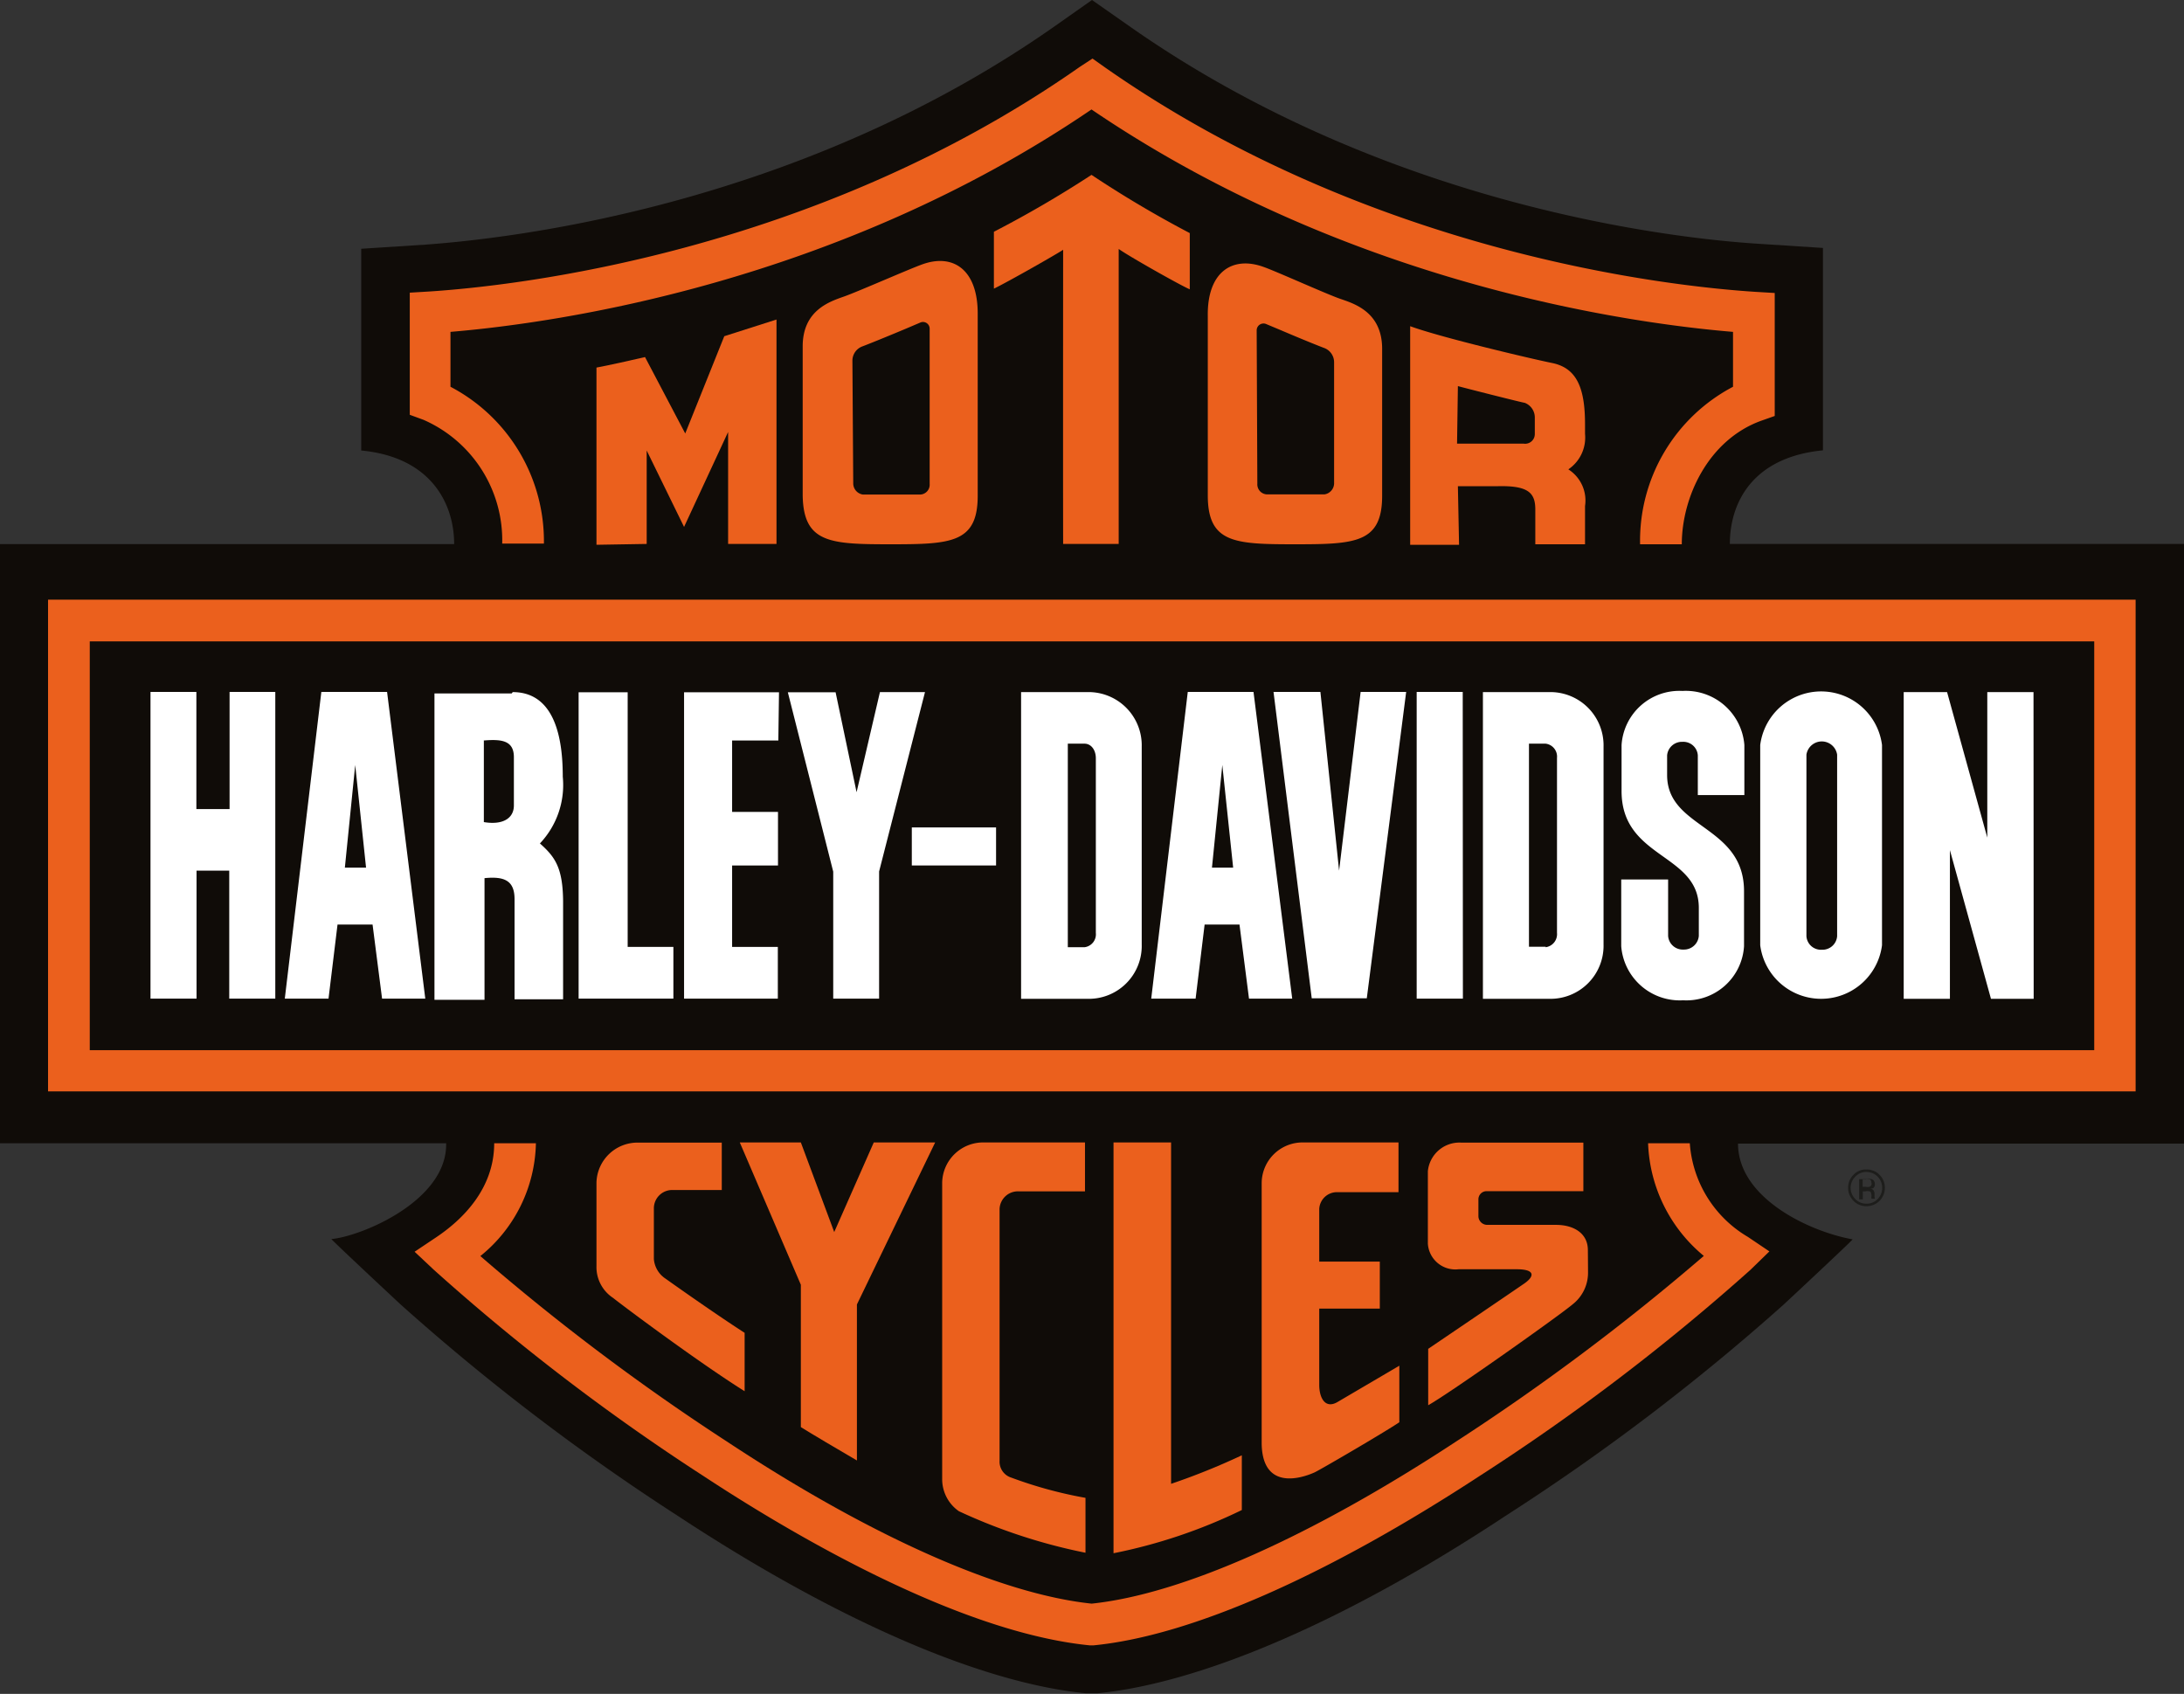
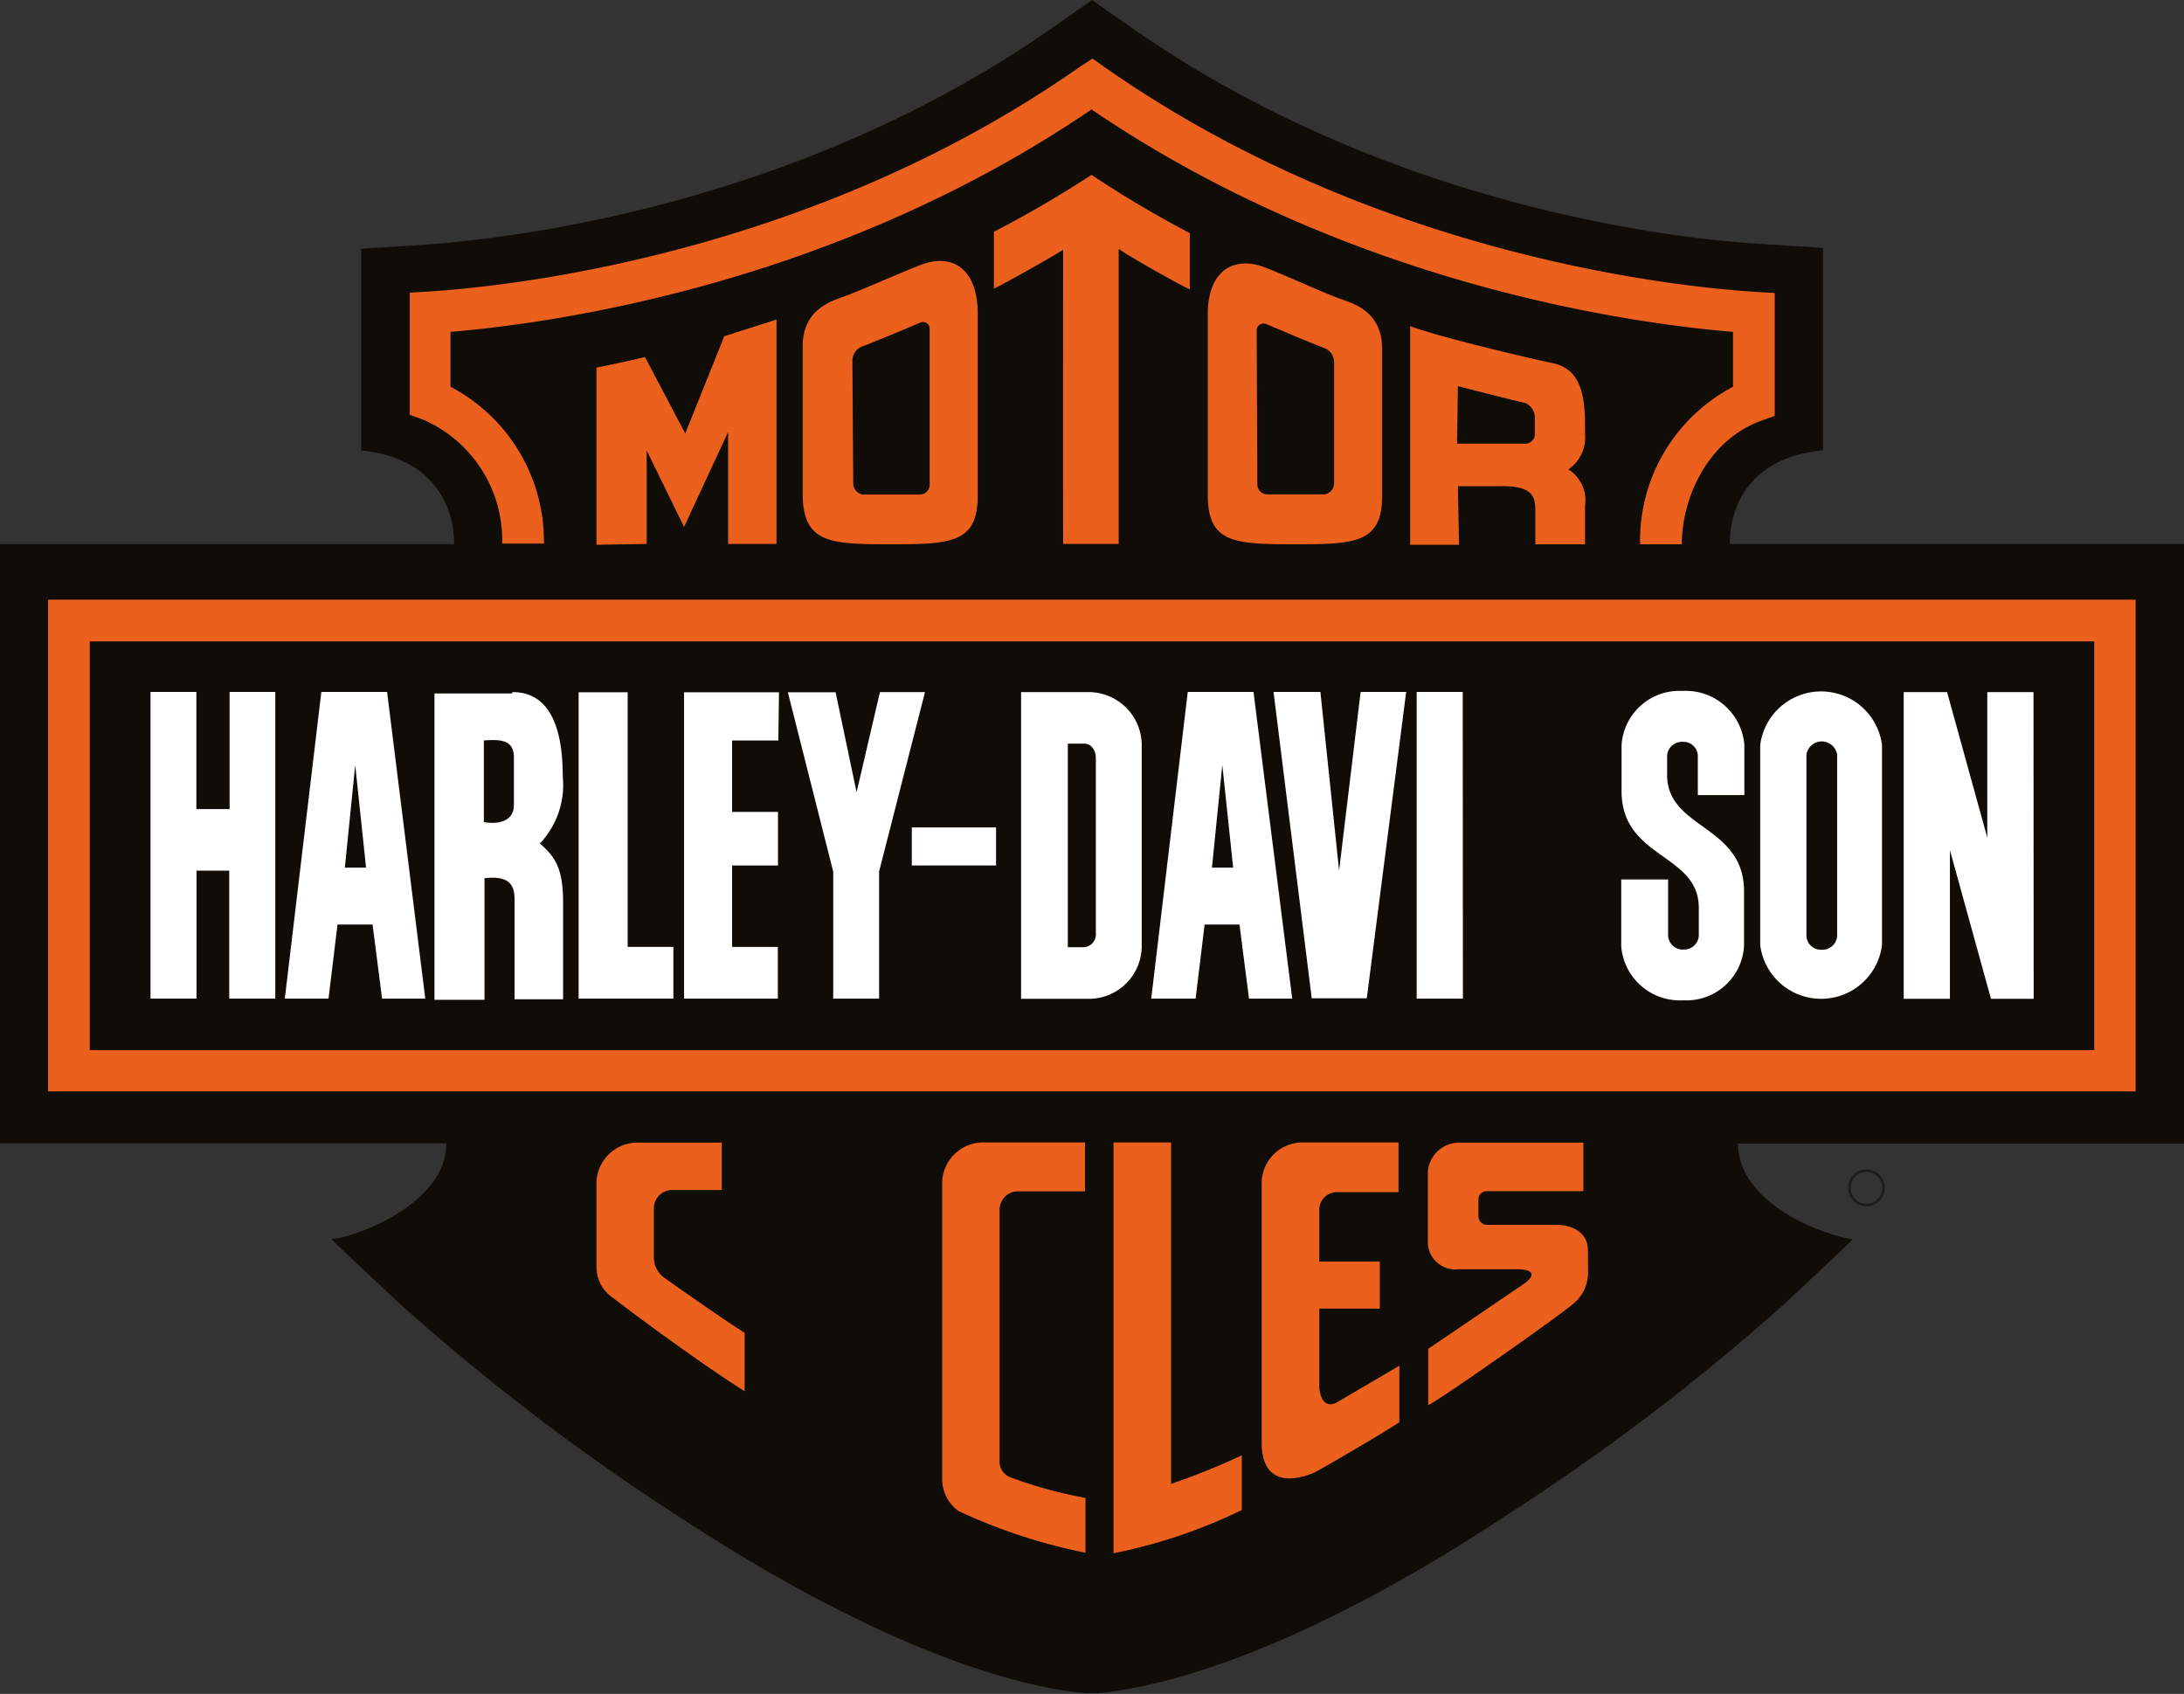
<svg xmlns="http://www.w3.org/2000/svg" viewBox="0 0 130.9 101.52">
  <rect x="0" y="0" width="130.9" height="101.52" fill="#333333" stroke="none" />
  <defs>
    <style>.cls-1{fill:#100c08;}.cls-2{fill:#1d1d1b;}.cls-3{fill:#eb601d;}.cls-4{fill:#fff;}</style>
  </defs>
  <g id="Livello_2" data-name="Livello 2">
    <g id="New_strokes" data-name="New strokes">
      <path class="cls-1" d="M130.9,32.6H103.68c0-2.45,1.34-5.2,5.58-5.61V14.86l-3.87-.25c-4.91-.31-22.14-2.17-37.57-12.95L65.45,0,63.09,1.66c-15.44,10.78-32.66,12.64-37.57,13l-3.87.25V27c4.16.39,5.57,3.16,5.57,5.61H0V68.52l26.74,0c.08,3.44-5.08,5.58-6.88,5.74.34.37,4.14,3.91,4.14,3.91A133.1,133.1,0,0,0,40.64,90.86c9.47,6.23,18.14,10,24.42,10.62l.37,0h0l.37,0c6.28-.62,15-4.39,24.42-10.62A132.36,132.36,0,0,0,106.9,78.19s3.8-3.54,4.14-3.91c-2.72-.5-6.87-2.53-6.87-5.74l26.73,0Z" />
-       <path class="cls-2" d="M112.35,71.71s0-.06,0-.09v-.09a.38.38,0,0,0-.06-.19.34.34,0,0,0-.21-.12.65.65,0,0,0,.18,0,.27.27,0,0,0,.11-.24.31.31,0,0,0-.18-.31.92.92,0,0,0-.33,0h-.43v1.21h.22v-.48h.16a.45.45,0,0,1,.24,0c.08,0,.12.14.12.28a.47.47,0,0,0,0,.16h.2v0S112.35,71.74,112.35,71.71Zm-.32-.58a.49.49,0,0,1-.2,0h-.19v-.44h.18a.57.57,0,0,1,.26,0,.19.19,0,0,1,.08.18A.18.18,0,0,1,112,71.13Z" />
      <path class="cls-2" d="M112.65,70.41a1.06,1.06,0,0,0-.78-.32,1,1,0,0,0-.78.32,1.06,1.06,0,0,0-.32.77,1.1,1.1,0,0,0,.32.79,1.06,1.06,0,0,0,.78.32,1.09,1.09,0,0,0,1.1-1.11A1.06,1.06,0,0,0,112.65,70.41Zm-.11,1.45a.91.91,0,0,1-.67.28.89.89,0,0,1-.67-.28.94.94,0,0,1,0-1.34.89.89,0,0,1,.67-.28.94.94,0,0,1,.94.94A.94.94,0,0,1,112.54,71.86Z" />
-       <path class="cls-3" d="M50,73.84l-2-5.37H44.34L48,77v8.53c.37.24,2.46,1.48,3.36,2V78.18l4.69-9.71H52.37Z" />
      <path class="cls-3" d="M56.47,70.86V88.65a2.34,2.34,0,0,0,1,1.92,33.57,33.57,0,0,0,7.59,2.49V89.77a25.51,25.51,0,0,1-4.44-1.21,1,1,0,0,1-.71-1V72.47a1.1,1.1,0,0,1,1.12-1.07h4V68.47H59A2.46,2.46,0,0,0,56.47,70.86Z" />
      <path class="cls-3" d="M39.19,75.46V72.39a1.1,1.1,0,0,1,1.12-1.07h2.95V68.48h-5a2.46,2.46,0,0,0-2.51,2.39v5a2.21,2.21,0,0,0,1,1.92c.4.33,5,3.78,7.88,5.59v-3.5c-1.94-1.25-4.73-3.24-4.73-3.24A1.56,1.56,0,0,1,39.19,75.46Z" />
      <path class="cls-3" d="M70.19,68.47H66.74V93.09a31.66,31.66,0,0,0,7.69-2.59V87.22a40.48,40.48,0,0,1-4.24,1.71Z" />
      <path class="cls-3" d="M79.07,83V78.43H82.7V75.61H79.07V72.45a1.06,1.06,0,0,1,1.08-1h3.67V68.47H78.13a2.45,2.45,0,0,0-2.51,2.4V86.55c.07,3.14,3,1.77,3.18,1.69.43-.21,4.18-2.4,5.07-3V81.85L80.21,84C79.43,84.49,79.07,83.78,79.07,83Z" />
      <path class="cls-3" d="M95.17,74.92c0-1-.84-1.51-1.91-1.51H89.15a.53.53,0,0,1-.54-.51v-1a.49.49,0,0,1,.5-.51H94.9V68.48l-7.32,0a1.9,1.9,0,0,0-2,1.72v4.33a1.65,1.65,0,0,0,1.84,1.54l3.49,0c1.08,0,1.09.4.47.84-1,.69-5.78,3.93-5.78,3.93s0,3.07,0,3.38c1.29-.72,7.86-5.37,8.66-6.05a2.4,2.4,0,0,0,.92-1.87C95.18,75.94,95.17,74.92,95.17,74.92Z" />
      <path class="cls-3" d="M63.72,32.6h3.33V14.92c.56.41,3.71,2.19,4.26,2.42,0-.62,0-3.09,0-3.37a65.85,65.85,0,0,1-5.89-3.49,66.12,66.12,0,0,1-5.85,3.41c0,.55,0,3,0,3.41.87-.42,3.8-2.09,4.15-2.33C63.72,15.21,63.71,26.91,63.72,32.6Z" />
      <path class="cls-3" d="M77.62,32.62h0c3.61,0,5.22-.07,5.22-2.91v-8.8c0-2.21-1.67-2.71-2.51-3S76.51,16.27,75.74,16c-1.87-.68-3.39.29-3.35,2.94V29.71C72.4,32.55,74,32.62,77.62,32.62Zm-2.3-12.83a.41.41,0,0,1,.59-.36l.86.36c1.24.53,2.21.92,2.58,1.06a.91.91,0,0,1,.61.85V29a.68.68,0,0,1-.58.63c-.57,0-1.23,0-1.72,0h0c-.48,0-1.14,0-1.71,0a.6.6,0,0,1-.59-.64Z" />
      <path class="cls-3" d="M53.38,32.62h0c3.62,0,5.22-.07,5.22-2.91V18.79c0-2.64-1.48-3.62-3.34-2.94-.78.28-3.8,1.61-4.64,1.91s-2.51.8-2.51,3v8.94C48.16,32.55,49.76,32.62,53.38,32.62Zm-2.29-11a.91.91,0,0,1,.6-.86c.37-.14,1.34-.53,2.58-1.05l.87-.37a.4.4,0,0,1,.58.36V29a.59.59,0,0,1-.59.64c-.57,0-1.22,0-1.7,0h0c-.48,0-1.14,0-1.71,0a.68.68,0,0,1-.58-.63Z" />
      <path class="cls-3" d="M38.76,32.6V27L41,31.58l2.64-5.69V32.6h2.9V19.15l-3.13,1-2.34,5.83-2.41-4.58c-.67.16-2.3.52-2.91.63,0,.21,0,10.62,0,10.62Z" />
      <path class="cls-3" d="M87.38,29.14h2.36c1.87-.05,2.28.4,2.28,1.4v2.08H95V30.33a2.21,2.21,0,0,0-1-2.2A2.3,2.3,0,0,0,95,26v-.57c0-2.21-.51-3.39-2-3.68-1.18-.24-6.59-1.51-8.48-2.2v3.9h0v9.2h2.93Zm0-6c.43.12,3.9,1,4,1a.94.94,0,0,1,.61.85V26a.58.58,0,0,1-.66.59h-4Z" />
      <polygon class="cls-4" points="11.77 48.49 13.76 48.49 13.76 41.47 16.5 41.47 16.5 59.85 13.74 59.85 13.74 52.18 11.78 52.18 11.78 59.85 9.02 59.85 9.02 41.47 11.77 41.47 11.77 48.49" />
      <polygon class="cls-4" points="37.62 56.75 40.36 56.75 40.36 59.85 34.68 59.85 34.68 41.49 37.62 41.49 37.62 56.75" />
      <path class="cls-4" d="M46.65,44.38H43.88v4.28c1.1,0,1.79,0,2.75,0v3.21H43.88v4.88h2.74v3.1H41V41.49h5.69Z" />
      <path class="cls-4" d="M50.08,41.48l1.26,6,1.4-6h2.7L52.69,52.23v7.62H49.94c0-3,0-7.61,0-7.61L47.22,41.49h2.86" />
      <polygon class="cls-4" points="87.68 59.85 84.91 59.85 84.91 41.47 87.67 41.47 87.68 59.85" />
      <path class="cls-4" d="M30.73,41.48c2.68,0,3,3.13,3,5.07a5.09,5.09,0,0,1-1.37,4c.9.8,1.37,1.44,1.39,3.45v5.89H30.84s0-4.66,0-6c0-1.11-.6-1.38-1.8-1.26v7.29h-3l0-18.36h4.63M29,44.4v4.87c1.13.19,1.8-.22,1.8-1s0-2.11,0-2.89c0-1-.73-1.09-1.81-1" />
      <path class="cls-4" d="M25.49,59.85H22.9l-.57-4.44h-2.1l-.54,4.44H17.07l2.19-18.38H23.2Zm-4.2-14L20.67,52h1.27Z" />
      <path class="cls-4" d="M77.45,59.85H74.86l-.57-4.44H72.2l-.54,4.44H69l2.19-18.38h3.94Zm-4.19-14L72.64,52h1.27Z" />
      <rect class="cls-4" x="54.65" y="49.59" width="5.05" height="2.28" />
      <path class="cls-4" d="M68.43,44.74a3.19,3.19,0,0,0-3.29-3.26H61.2V59.86h3.94a3.17,3.17,0,0,0,3.29-3.25ZM65,56.77H64V44.57h1c.39,0,.67.36.68.85V55.91A.78.78,0,0,1,65,56.77Z" />
      <polygon class="cls-4" points="81.55 41.47 80.26 52.18 79.14 41.47 76.33 41.47 78.62 59.83 81.92 59.83 84.28 41.47 81.55 41.47" />
      <path class="cls-4" d="M112.8,44.65h0a3.68,3.68,0,0,0-7.3,0h0l0,12h0a3.68,3.68,0,0,0,7.3,0h0Zm-2.69,11.46a.88.88,0,0,1-.92.81.87.87,0,0,1-.92-.81l0-10.88a.93.93,0,0,1,1.84,0Z" />
      <path class="cls-4" d="M99.92,46.45V45.27a.89.89,0,0,1,.92-.81.87.87,0,0,1,.92.81v2.38h2.79v-3h0a3.52,3.52,0,0,0-3.71-3.24,3.47,3.47,0,0,0-3.65,3.24h0l0,2.76c0,4.07,4.63,3.72,4.63,7v1.68a.89.89,0,0,1-.92.82.88.88,0,0,1-.92-.82V52.71H97.17v4h0a3.52,3.52,0,0,0,3.71,3.24,3.46,3.46,0,0,0,3.65-3.24h0l0-3.27C104.55,49.43,99.92,49.7,99.92,46.45Z" />
      <polygon class="cls-4" points="119.33 59.86 121.89 59.86 121.88 41.48 119.11 41.48 119.11 50.2 116.7 41.48 114.1 41.48 114.1 59.86 116.87 59.86 116.87 50.95 119.33 59.86" />
-       <path class="cls-4" d="M96.11,44.74a3.19,3.19,0,0,0-3.29-3.26H88.88V59.86h3.94a3.18,3.18,0,0,0,3.29-3.25Zm-3.47,12h-1V44.57h1a.78.78,0,0,1,.68.85V55.91A.79.79,0,0,1,92.64,56.77Z" />
      <path class="cls-3" d="M2.88,35.94V65.41H128V35.94Zm122.64,27H5.38V38.44H125.52Z" />
-       <path class="cls-3" d="M101.28,68.52h-2.5a9.17,9.17,0,0,0,3.34,6.75,136.89,136.89,0,0,1-14.81,11.1c-8.69,5.71-16.45,9.17-21.88,9.74-5.44-.57-13.21-4-21.9-9.74A135.28,135.28,0,0,1,28.79,75.28a8.9,8.9,0,0,0,3.33-6.76h-2.5c0,2.72-1.89,4.57-3.47,5.63l-1.3.87L26,76.1A129.18,129.18,0,0,0,42.16,88.46c5.26,3.46,15.26,9.37,23.15,10.15l.12,0,.12,0c5.83-.57,14-4.18,23.13-10.15A129.36,129.36,0,0,0,104.92,76.1L106.05,75l-1.29-.87A7.09,7.09,0,0,1,101.28,68.52Z" />
      <path class="cls-3" d="M30.1,32.58l2.5,0A10.45,10.45,0,0,0,27,23.18V19.89c6.35-.53,23.1-2.9,38.42-13.33C80.78,17,97.52,19.36,103.87,19.89v3.29a10.42,10.42,0,0,0-5.57,9.44l2.5,0c0-2.81,1.58-6.25,4.75-7.4l.82-.29V17.56l-1.17-.07c-5.1-.33-23-2.26-39-13.47l-.72-.51L64.73,4c-16,11.21-33.93,13.14-39,13.47l-1.17.07v7.32l.82.3A7.88,7.88,0,0,1,30.1,32.58Z" />
    </g>
  </g>
</svg>